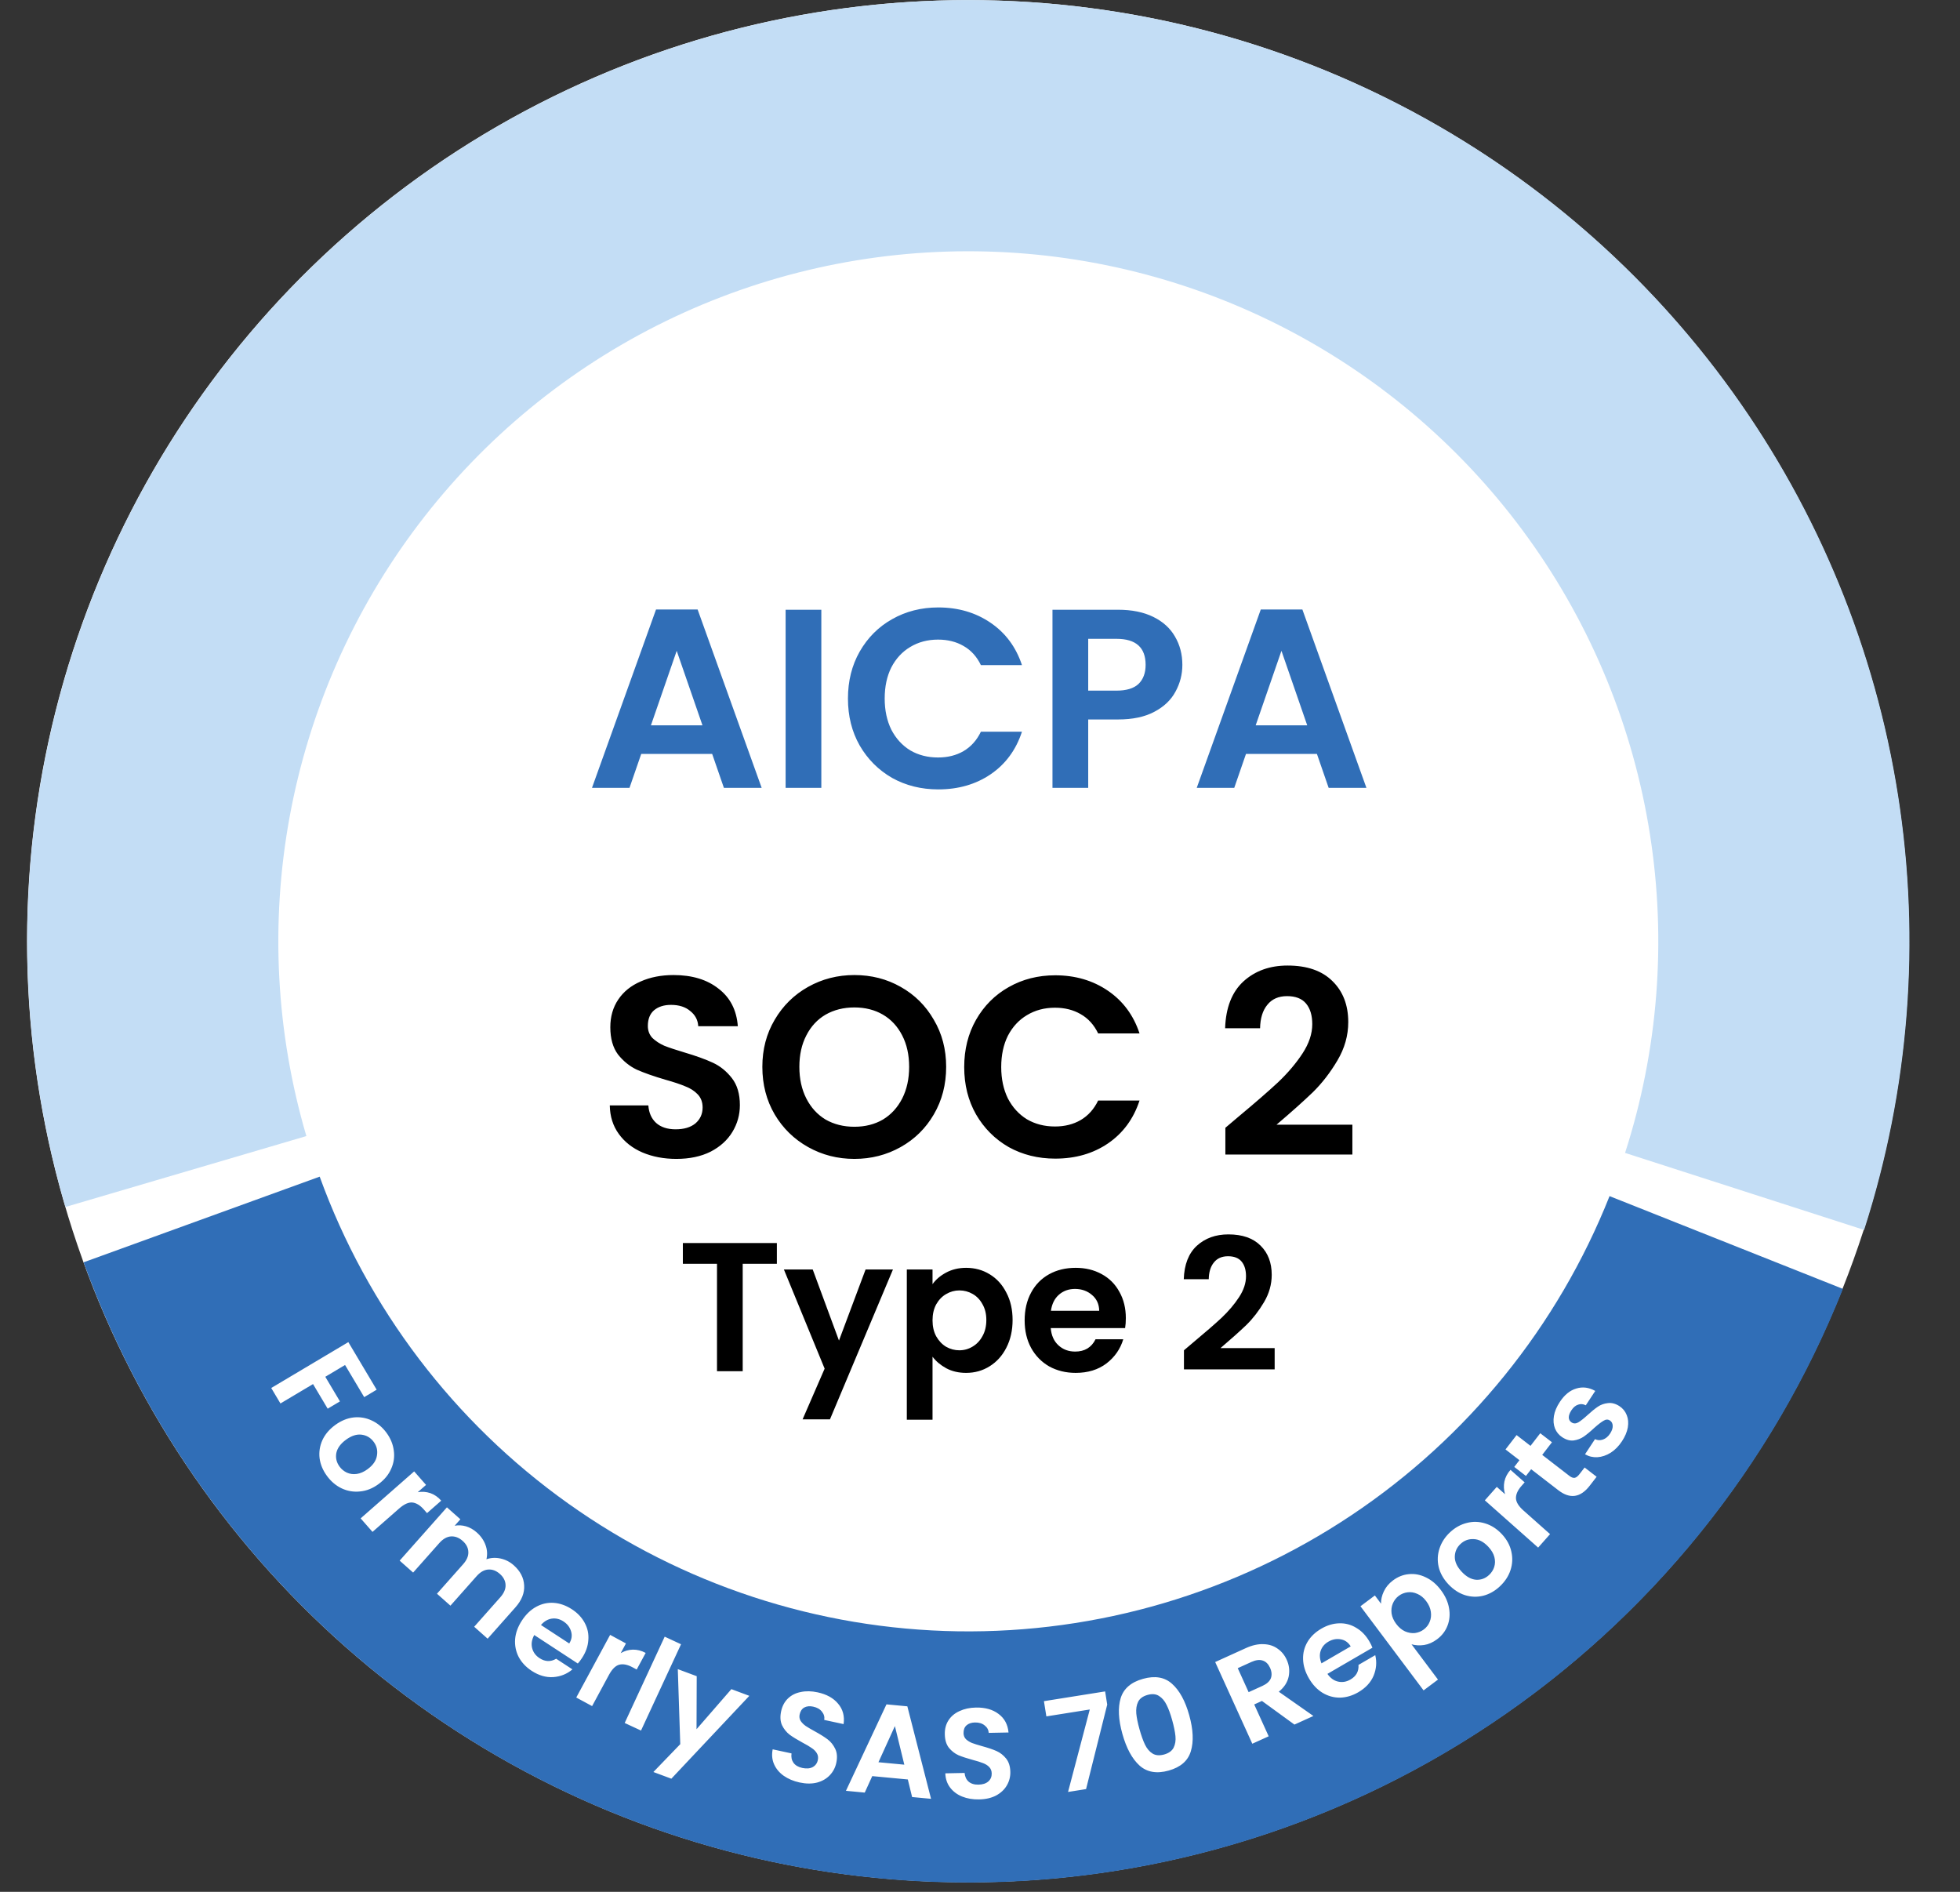
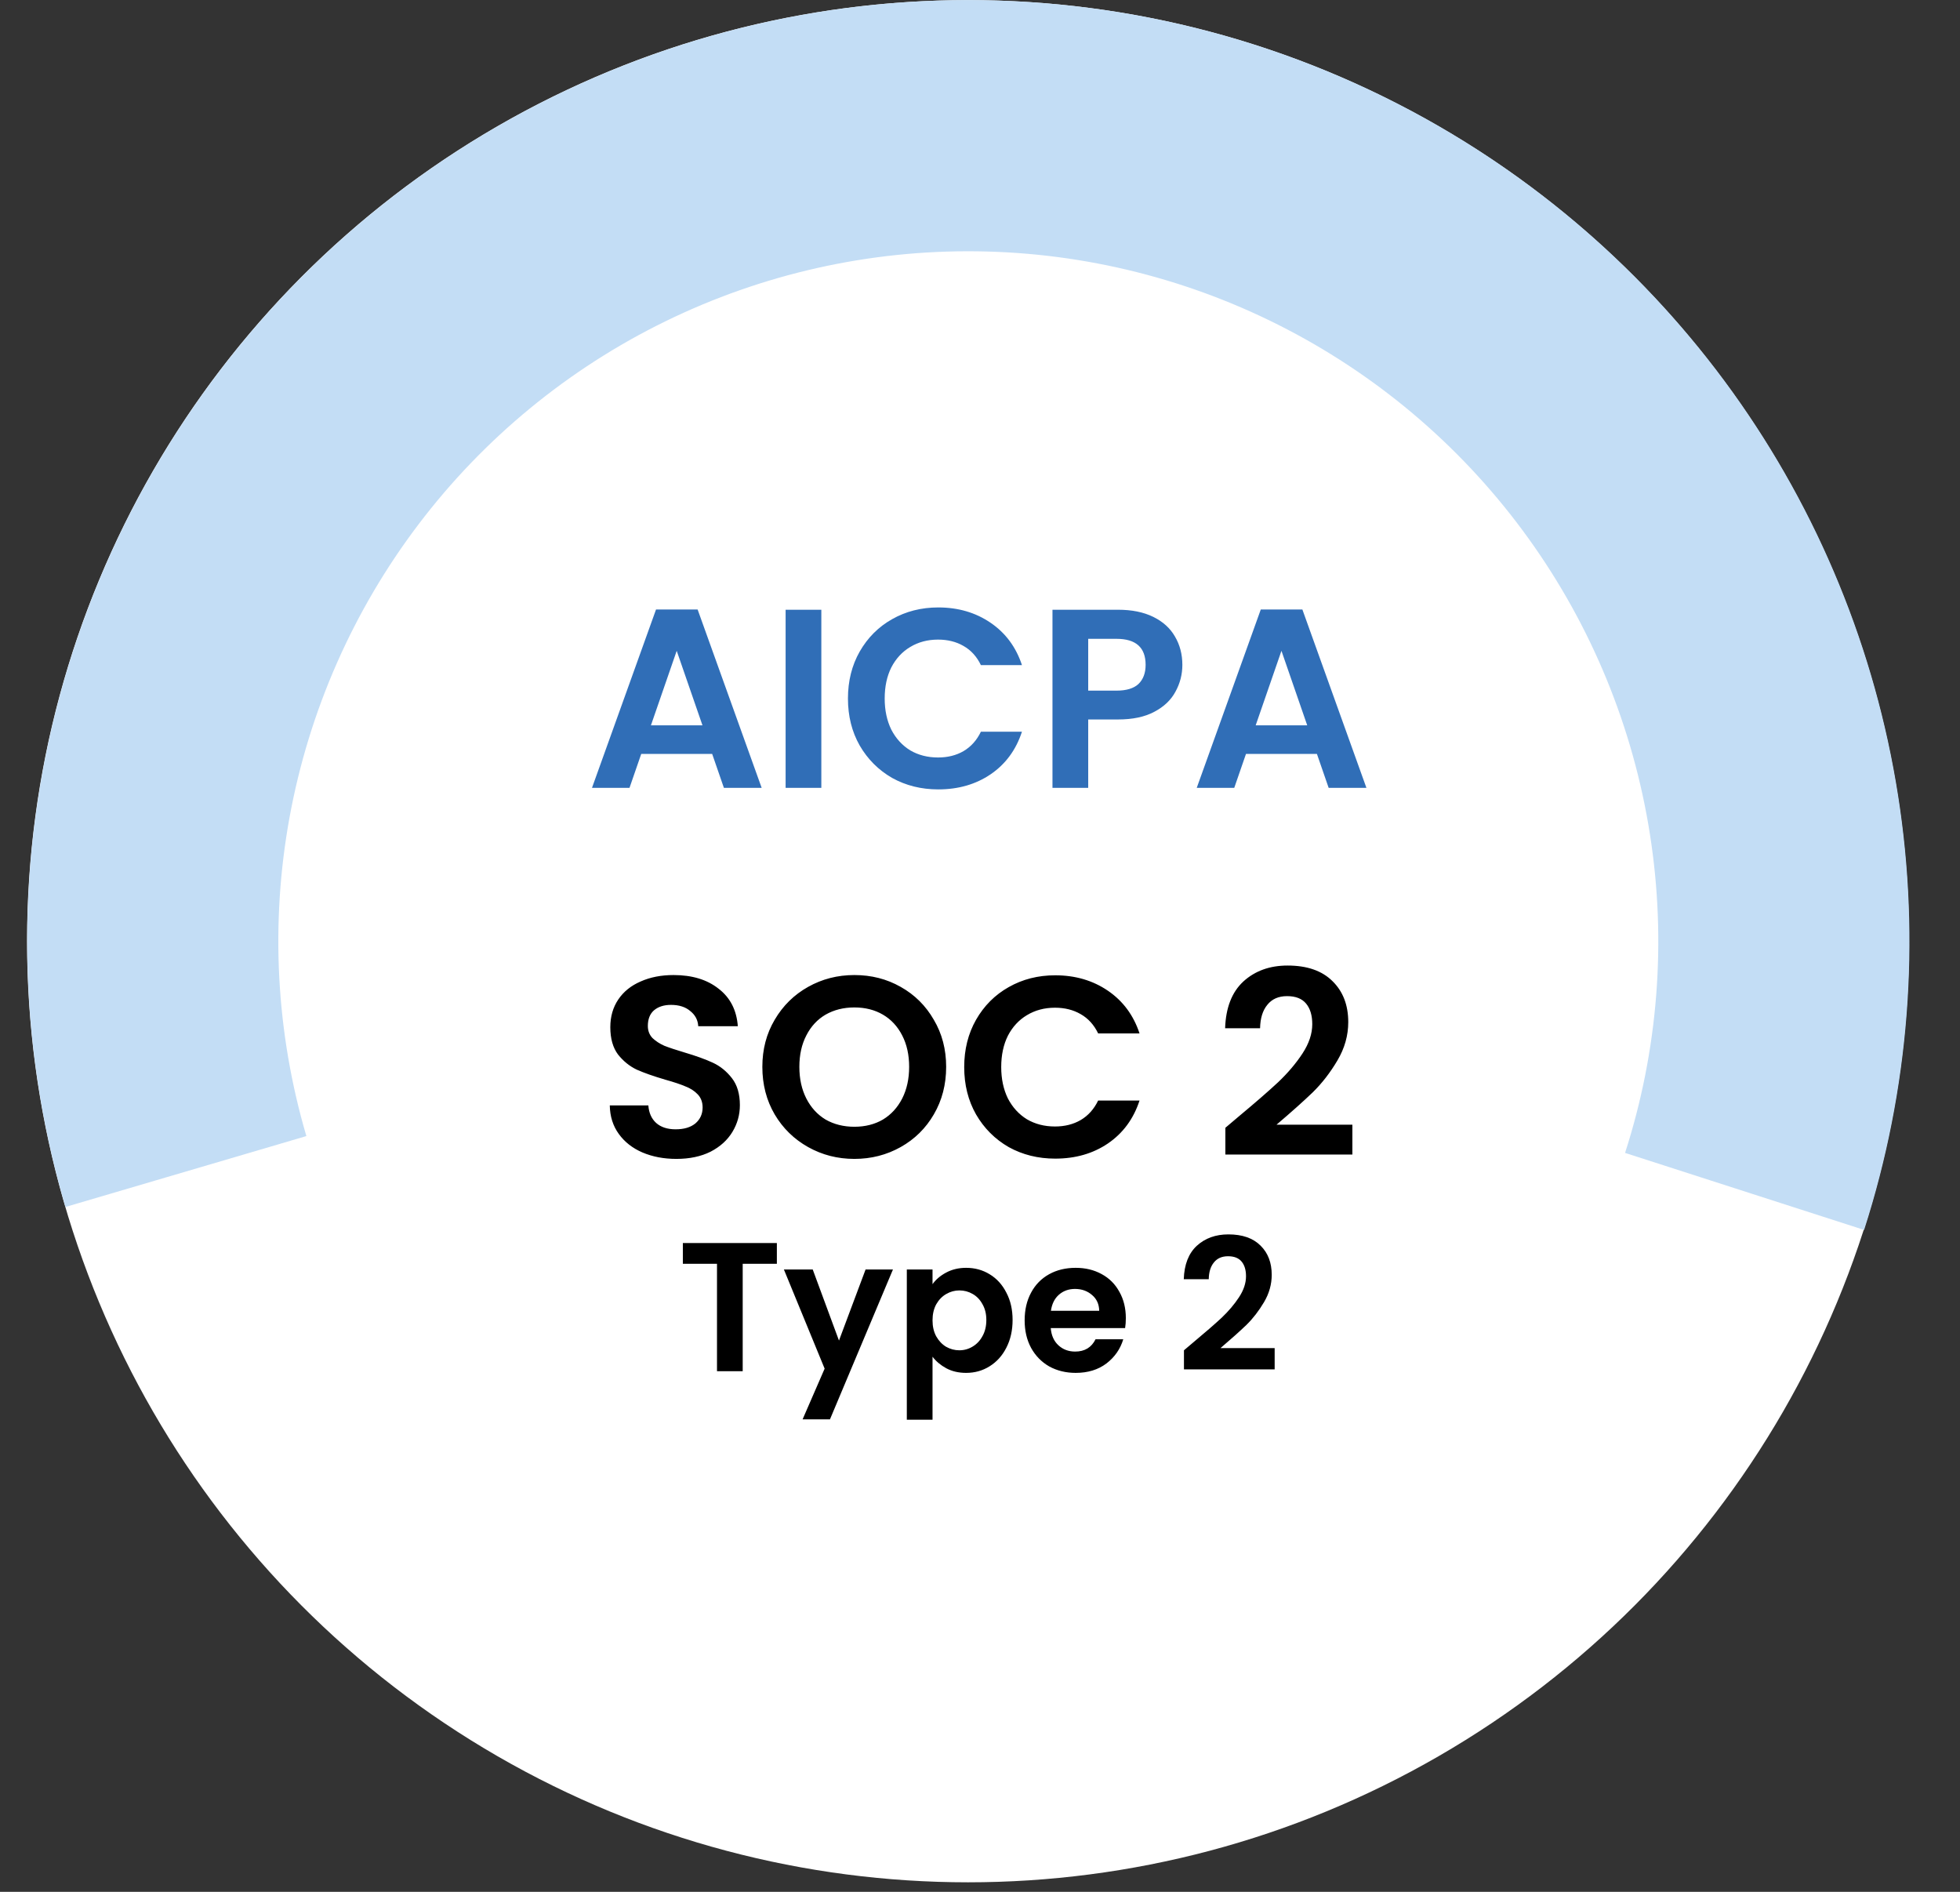
<svg xmlns="http://www.w3.org/2000/svg" width="86" height="83" viewBox="0 0 86 83" fill="none">
  <rect x="0" y="0" width="86" height="83" fill="#333333" stroke="none" />
  <circle cx="42.476" cy="41.293" r="41.289" fill="white" />
  <path d="M81.793 53.96C83.774 47.807 84.284 41.276 83.281 34.891C82.279 28.506 79.791 22.445 76.019 17.197C72.246 11.949 67.295 7.659 61.562 4.674C55.83 1.688 49.477 0.09 43.014 0.007C36.551 -0.075 30.159 1.361 24.352 4.199C18.546 7.037 13.486 11.199 9.581 16.35C5.676 21.5 3.035 27.495 1.87 33.853C0.704 40.21 1.047 46.752 2.872 52.953L13.443 49.843C12.106 45.297 11.854 40.501 12.708 35.84C13.563 31.179 15.499 26.783 18.362 23.007C21.225 19.231 24.934 16.18 29.192 14.099C33.449 12.018 38.135 10.965 42.873 11.026C47.611 11.086 52.269 12.258 56.472 14.447C60.675 16.636 64.305 19.781 67.071 23.629C69.836 27.476 71.66 31.92 72.395 36.601C73.131 41.282 72.757 46.071 71.304 50.581L81.793 53.96Z" fill="#C3DDF5" />
-   <path d="M3.668 55.381C6.525 63.255 11.708 70.073 18.529 74.933C25.351 79.792 33.489 82.462 41.864 82.588C50.238 82.715 58.453 80.291 65.419 75.64C72.384 70.989 77.771 64.33 80.863 56.547L70.623 52.477C68.355 58.184 64.406 63.066 59.299 66.476C54.193 69.886 48.17 71.662 42.03 71.57C35.89 71.477 29.924 69.52 24.923 65.957C19.921 62.395 16.121 57.395 14.027 51.623L3.668 55.381Z" fill="#306EB7" />
  <path d="M16.527 60.97L15.98 61.296L15.14 59.886L14.273 60.403L14.916 61.483L14.378 61.803L13.735 60.723L12.305 61.574L11.901 60.895L15.284 58.882L16.527 60.97ZM14.344 64.75C14.166 64.507 14.059 64.25 14.023 63.978C13.99 63.704 14.031 63.439 14.146 63.182C14.263 62.928 14.451 62.707 14.709 62.518C14.967 62.33 15.235 62.219 15.515 62.187C15.796 62.158 16.062 62.203 16.313 62.322C16.567 62.439 16.782 62.619 16.96 62.862C17.138 63.105 17.244 63.365 17.279 63.642C17.318 63.917 17.279 64.183 17.164 64.439C17.052 64.699 16.866 64.923 16.608 65.112C16.351 65.301 16.08 65.408 15.796 65.434C15.514 65.464 15.245 65.418 14.99 65.298C14.739 65.178 14.524 64.996 14.344 64.75ZM14.899 64.344C14.983 64.459 15.09 64.546 15.217 64.607C15.351 64.668 15.496 64.687 15.652 64.666C15.809 64.644 15.968 64.575 16.128 64.457C16.368 64.281 16.505 64.083 16.539 63.862C16.578 63.642 16.532 63.441 16.398 63.26C16.265 63.078 16.087 62.972 15.866 62.943C15.65 62.915 15.422 62.989 15.182 63.164C14.942 63.34 14.801 63.535 14.757 63.748C14.718 63.963 14.766 64.162 14.899 64.344ZM18.329 65.467C18.52 65.434 18.705 65.448 18.882 65.507C19.062 65.57 19.221 65.68 19.36 65.838L18.737 66.385L18.599 66.228C18.436 66.042 18.268 65.939 18.096 65.919C17.926 65.903 17.733 65.99 17.515 66.181L16.345 67.208L15.824 66.615L18.173 64.554L18.694 65.147L18.329 65.467ZM22.542 68.673C22.829 68.927 22.981 69.221 22.998 69.552C23.021 69.884 22.892 70.207 22.613 70.522L21.396 71.894L20.806 71.37L21.951 70.079C22.113 69.896 22.191 69.715 22.183 69.537C22.177 69.356 22.094 69.195 21.934 69.053C21.773 68.91 21.602 68.846 21.419 68.86C21.241 68.873 21.071 68.971 20.909 69.154L19.764 70.445L19.173 69.921L20.318 68.63C20.481 68.447 20.558 68.267 20.55 68.089C20.544 67.908 20.461 67.746 20.301 67.604C20.138 67.459 19.965 67.394 19.782 67.407C19.604 67.421 19.434 67.519 19.272 67.702L18.127 68.993L17.536 68.469L19.61 66.131L20.2 66.655L19.95 66.938C20.113 66.907 20.279 66.916 20.447 66.964C20.617 67.015 20.775 67.104 20.918 67.232C21.101 67.394 21.229 67.578 21.303 67.784C21.379 67.987 21.392 68.195 21.344 68.409C21.54 68.341 21.745 68.33 21.961 68.376C22.18 68.424 22.374 68.523 22.542 68.673ZM25.538 72.74C25.477 72.835 25.415 72.916 25.353 72.983L23.441 71.733C23.333 71.932 23.302 72.124 23.349 72.307C23.395 72.49 23.504 72.637 23.674 72.748C23.919 72.908 24.163 72.917 24.404 72.774L25.117 73.24C24.877 73.443 24.597 73.556 24.276 73.579C23.957 73.6 23.642 73.508 23.33 73.305C23.078 73.14 22.887 72.937 22.758 72.695C22.634 72.452 22.582 72.192 22.602 71.913C22.626 71.636 22.725 71.364 22.9 71.097C23.077 70.826 23.287 70.624 23.531 70.492C23.775 70.359 24.032 70.303 24.303 70.322C24.573 70.342 24.837 70.436 25.095 70.604C25.344 70.767 25.531 70.966 25.656 71.2C25.784 71.437 25.837 71.689 25.814 71.957C25.797 72.225 25.705 72.486 25.538 72.74ZM24.977 72.104C25.085 71.932 25.112 71.757 25.059 71.578C25.007 71.396 24.895 71.248 24.721 71.135C24.558 71.028 24.386 70.988 24.207 71.014C24.033 71.04 23.876 71.133 23.736 71.293L24.977 72.104ZM27.235 72.528C27.403 72.431 27.58 72.379 27.767 72.374C27.957 72.37 28.145 72.418 28.331 72.518L27.936 73.247L27.753 73.148C27.535 73.03 27.341 72.992 27.174 73.034C27.009 73.077 26.858 73.226 26.72 73.481L25.98 74.851L25.285 74.475L26.771 71.726L27.465 72.102L27.235 72.528ZM29.882 72.138L28.126 75.924L27.41 75.592L29.165 71.805L29.882 72.138ZM32.879 74.401L29.457 78.036L28.669 77.743L29.848 76.521L29.74 73.23L30.57 73.539L30.562 75.866L32.091 74.107L32.879 74.401ZM35.084 78.202C34.816 78.144 34.583 78.046 34.386 77.908C34.193 77.77 34.052 77.601 33.964 77.401C33.877 77.202 33.856 76.984 33.903 76.748L34.73 76.926C34.707 77.086 34.736 77.223 34.815 77.337C34.898 77.451 35.028 77.527 35.204 77.565C35.385 77.603 35.535 77.592 35.656 77.529C35.778 77.463 35.854 77.36 35.884 77.221C35.909 77.107 35.894 77.005 35.84 76.917C35.786 76.828 35.71 76.752 35.612 76.689C35.519 76.623 35.386 76.544 35.213 76.453C34.979 76.326 34.79 76.21 34.647 76.106C34.509 75.999 34.398 75.862 34.315 75.694C34.236 75.523 34.223 75.317 34.275 75.074C34.325 74.846 34.424 74.66 34.575 74.515C34.725 74.371 34.913 74.276 35.138 74.233C35.363 74.185 35.608 74.19 35.873 74.247C36.27 74.332 36.571 74.499 36.775 74.747C36.984 74.992 37.064 75.29 37.015 75.641L36.166 75.458C36.187 75.324 36.153 75.204 36.065 75.096C35.981 74.986 35.853 74.912 35.68 74.875C35.529 74.842 35.4 74.855 35.291 74.912C35.186 74.97 35.118 75.073 35.086 75.22C35.064 75.323 35.079 75.416 35.13 75.5C35.185 75.582 35.258 75.655 35.348 75.72C35.442 75.783 35.575 75.862 35.747 75.956C35.981 76.084 36.169 76.201 36.312 76.309C36.454 76.416 36.566 76.556 36.648 76.728C36.73 76.899 36.746 77.104 36.694 77.343C36.65 77.549 36.556 77.729 36.411 77.882C36.266 78.036 36.08 78.144 35.851 78.206C35.623 78.264 35.367 78.263 35.084 78.202ZM39.833 78.07L38.272 77.923L37.943 78.646L37.118 78.568L38.896 74.775L39.812 74.861L40.852 78.919L40.021 78.841L39.833 78.07ZM39.679 77.421L39.266 75.728L38.544 77.314L39.679 77.421ZM42.961 78.945C42.687 78.951 42.438 78.909 42.214 78.819C41.994 78.729 41.819 78.597 41.687 78.423C41.556 78.249 41.486 78.042 41.478 77.801L42.324 77.784C42.338 77.946 42.397 78.073 42.5 78.165C42.607 78.257 42.751 78.301 42.931 78.297C43.116 78.294 43.26 78.248 43.363 78.159C43.467 78.067 43.517 77.949 43.514 77.806C43.512 77.69 43.474 77.595 43.401 77.521C43.329 77.447 43.237 77.391 43.127 77.351C43.021 77.308 42.874 77.262 42.685 77.213C42.428 77.143 42.218 77.074 42.054 77.006C41.895 76.934 41.756 76.825 41.636 76.681C41.521 76.533 41.46 76.335 41.456 76.087C41.451 75.853 41.505 75.649 41.618 75.474C41.731 75.299 41.892 75.164 42.101 75.07C42.31 74.972 42.55 74.92 42.82 74.915C43.226 74.907 43.557 75 43.813 75.194C44.072 75.385 44.219 75.656 44.252 76.009L43.384 76.026C43.373 75.891 43.313 75.781 43.202 75.697C43.095 75.609 42.953 75.567 42.777 75.57C42.623 75.573 42.499 75.615 42.407 75.696C42.318 75.776 42.275 75.892 42.278 76.042C42.28 76.147 42.316 76.235 42.385 76.305C42.458 76.372 42.545 76.426 42.648 76.469C42.754 76.509 42.901 76.555 43.09 76.608C43.347 76.678 43.558 76.749 43.721 76.821C43.884 76.893 44.025 77.003 44.145 77.151C44.264 77.299 44.326 77.495 44.331 77.74C44.335 77.95 44.284 78.147 44.179 78.329C44.073 78.512 43.916 78.66 43.708 78.773C43.5 78.882 43.251 78.94 42.961 78.945ZM48.582 74.786L47.654 78.492L46.863 78.618L47.817 75L45.912 75.303L45.805 74.635L48.49 74.207L48.582 74.786ZM49.247 76.069C49.072 75.442 49.047 74.92 49.172 74.503C49.301 74.084 49.628 73.801 50.153 73.655C50.678 73.508 51.103 73.581 51.426 73.873C51.754 74.164 52.005 74.623 52.18 75.249C52.356 75.879 52.38 76.406 52.252 76.828C52.128 77.249 51.803 77.533 51.278 77.68C50.753 77.827 50.326 77.752 49.998 77.458C49.673 77.162 49.423 76.699 49.247 76.069ZM51.43 75.459C51.355 75.191 51.275 74.971 51.188 74.8C51.104 74.625 50.993 74.494 50.855 74.407C50.722 74.32 50.553 74.304 50.351 74.361C50.148 74.418 50.01 74.518 49.937 74.664C49.868 74.808 49.842 74.977 49.857 75.172C49.875 75.362 49.921 75.591 49.996 75.859C50.073 76.135 50.154 76.362 50.239 76.541C50.324 76.717 50.434 76.848 50.572 76.934C50.708 77.017 50.878 77.03 51.081 76.974C51.283 76.917 51.422 76.818 51.495 76.676C51.568 76.531 51.595 76.362 51.576 76.168C51.556 75.97 51.507 75.734 51.43 75.459ZM56.797 75.662L55.371 74.625L55.032 74.779L55.667 76.176L54.948 76.502L53.319 72.918L54.665 72.307C54.942 72.181 55.201 72.123 55.441 72.134C55.68 72.141 55.885 72.207 56.057 72.331C56.231 72.45 56.365 72.612 56.458 72.818C56.566 73.054 56.594 73.299 56.544 73.553C56.493 73.804 56.349 74.026 56.111 74.221L57.629 75.285L56.797 75.662ZM54.787 74.24L55.388 73.967C55.583 73.878 55.708 73.766 55.762 73.63C55.814 73.491 55.802 73.337 55.726 73.169C55.651 73.005 55.546 72.9 55.409 72.855C55.272 72.806 55.105 72.826 54.91 72.914L54.309 73.187L54.787 74.24ZM60.086 72.016C60.143 72.113 60.187 72.205 60.219 72.29L58.244 73.438C58.374 73.623 58.531 73.737 58.715 73.777C58.9 73.818 59.08 73.787 59.255 73.685C59.509 73.538 59.626 73.324 59.607 73.044L60.343 72.616C60.417 72.922 60.392 73.223 60.269 73.521C60.144 73.815 59.92 74.056 59.599 74.243C59.339 74.394 59.071 74.473 58.797 74.48C58.524 74.482 58.268 74.411 58.028 74.267C57.792 74.122 57.593 73.911 57.433 73.635C57.27 73.355 57.185 73.077 57.176 72.799C57.167 72.522 57.232 72.267 57.37 72.034C57.509 71.801 57.712 71.608 57.978 71.453C58.235 71.303 58.497 71.226 58.763 71.219C59.032 71.211 59.281 71.277 59.51 71.418C59.741 71.553 59.933 71.752 60.086 72.016ZM59.266 72.231C59.16 72.058 59.016 71.955 58.832 71.922C58.646 71.887 58.464 71.921 58.285 72.025C58.116 72.123 58.003 72.258 57.946 72.43C57.891 72.597 57.903 72.779 57.983 72.976L59.266 72.231ZM60.596 70.358C60.592 70.183 60.632 70.005 60.717 69.824C60.803 69.637 60.937 69.475 61.121 69.337C61.334 69.177 61.566 69.085 61.816 69.062C62.07 69.036 62.32 69.084 62.566 69.205C62.812 69.321 63.032 69.506 63.223 69.762C63.415 70.017 63.535 70.283 63.581 70.558C63.629 70.828 63.606 71.083 63.513 71.322C63.422 71.559 63.271 71.757 63.057 71.918C62.874 72.055 62.683 72.14 62.485 72.171C62.291 72.199 62.107 72.189 61.934 72.14L63.095 73.688L62.463 74.162L59.694 70.471L60.326 69.997L60.596 70.358ZM62.578 70.246C62.465 70.096 62.337 69.99 62.192 69.929C62.049 69.863 61.904 69.84 61.759 69.859C61.617 69.877 61.487 69.929 61.37 70.017C61.256 70.103 61.17 70.215 61.113 70.351C61.057 70.483 61.039 70.628 61.059 70.787C61.082 70.943 61.151 71.097 61.263 71.247C61.376 71.397 61.505 71.506 61.648 71.572C61.795 71.636 61.94 71.66 62.085 71.646C62.23 71.626 62.359 71.574 62.474 71.488C62.591 71.4 62.677 71.289 62.731 71.154C62.788 71.017 62.805 70.871 62.782 70.714C62.761 70.555 62.693 70.399 62.578 70.246ZM65.809 69.599C65.589 69.804 65.346 69.941 65.081 70.009C64.812 70.075 64.544 70.066 64.275 69.982C64.01 69.896 63.768 69.736 63.549 69.503C63.331 69.269 63.189 69.016 63.124 68.742C63.062 68.466 63.075 68.196 63.163 67.933C63.25 67.668 63.403 67.432 63.622 67.227C63.842 67.021 64.087 66.884 64.358 66.816C64.627 66.746 64.895 66.752 65.164 66.836C65.435 66.917 65.68 67.074 65.898 67.307C66.116 67.541 66.255 67.797 66.315 68.076C66.378 68.352 66.364 68.624 66.275 68.892C66.187 69.156 66.031 69.391 65.809 69.599ZM65.339 69.096C65.443 68.999 65.518 68.883 65.562 68.749C65.607 68.609 65.609 68.463 65.569 68.31C65.529 68.157 65.441 68.008 65.305 67.862C65.102 67.645 64.889 67.533 64.666 67.525C64.443 67.512 64.249 67.583 64.084 67.737C63.919 67.891 63.836 68.08 63.833 68.303C63.831 68.521 63.932 68.739 64.135 68.956C64.337 69.173 64.547 69.29 64.765 69.308C64.983 69.321 65.174 69.25 65.339 69.096ZM66.038 65.555C65.982 65.369 65.972 65.184 66.009 65.001C66.048 64.815 66.138 64.643 66.277 64.486L66.898 65.035L66.759 65.192C66.595 65.377 66.514 65.557 66.516 65.73C66.521 65.9 66.632 66.081 66.849 66.273L68.013 67.306L67.49 67.897L65.151 65.824L65.675 65.233L66.038 65.555ZM67.669 63.83L68.865 64.754C68.948 64.818 69.024 64.846 69.093 64.837C69.161 64.823 69.232 64.768 69.305 64.673L69.529 64.383L70.056 64.79L69.753 65.182C69.346 65.709 68.887 65.775 68.375 65.38L67.183 64.459L66.955 64.754L66.442 64.358L66.669 64.063L66.058 63.591L66.544 62.961L67.155 63.434L67.583 62.88L68.096 63.276L67.669 63.83ZM71.165 63.236C71.024 63.449 70.86 63.616 70.673 63.735C70.483 63.853 70.288 63.919 70.09 63.932C69.894 63.942 69.713 63.899 69.547 63.803L69.985 63.139C70.094 63.193 70.209 63.199 70.331 63.158C70.455 63.114 70.559 63.027 70.644 62.899C70.727 62.773 70.766 62.659 70.762 62.557C70.759 62.452 70.719 62.373 70.64 62.321C70.555 62.266 70.464 62.268 70.365 62.329C70.265 62.385 70.128 62.49 69.953 62.645C69.778 62.809 69.623 62.936 69.49 63.029C69.359 63.118 69.212 63.174 69.048 63.197C68.887 63.216 68.718 63.168 68.542 63.052C68.398 62.956 68.293 62.828 68.228 62.668C68.165 62.505 68.149 62.323 68.182 62.124C68.216 61.922 68.303 61.715 68.442 61.505C68.647 61.194 68.889 60.998 69.168 60.917C69.444 60.833 69.72 60.869 69.996 61.024L69.58 61.655C69.47 61.596 69.359 61.586 69.248 61.625C69.136 61.659 69.037 61.74 68.952 61.869C68.873 61.988 68.834 62.095 68.834 62.19C68.837 62.282 68.877 62.353 68.956 62.405C69.044 62.463 69.14 62.464 69.245 62.407C69.347 62.348 69.483 62.242 69.652 62.088C69.823 61.931 69.975 61.807 70.106 61.718C70.237 61.629 70.385 61.576 70.549 61.558C70.713 61.536 70.882 61.58 71.057 61.691C71.207 61.79 71.314 61.922 71.377 62.085C71.443 62.245 71.458 62.427 71.424 62.629C71.388 62.827 71.302 63.029 71.165 63.236Z" fill="white" />
  <path d="M31.248 33.076H28.136L27.621 34.565H25.975L28.785 26.74H30.61L33.42 34.565H31.763L31.248 33.076ZM30.823 31.823L29.692 28.553L28.561 31.823H30.823ZM36.038 26.751V34.565H34.471V26.751H36.038ZM37.206 30.647C37.206 29.878 37.377 29.192 37.721 28.587C38.072 27.975 38.546 27.501 39.143 27.165C39.747 26.822 40.423 26.65 41.169 26.65C42.042 26.65 42.807 26.874 43.464 27.322C44.121 27.77 44.58 28.389 44.841 29.18H43.039C42.86 28.807 42.606 28.527 42.278 28.341C41.957 28.154 41.583 28.061 41.158 28.061C40.703 28.061 40.296 28.169 39.938 28.385C39.587 28.594 39.311 28.893 39.109 29.281C38.915 29.669 38.818 30.124 38.818 30.647C38.818 31.162 38.915 31.617 39.109 32.013C39.311 32.401 39.587 32.703 39.938 32.92C40.296 33.129 40.703 33.233 41.158 33.233C41.583 33.233 41.957 33.14 42.278 32.953C42.606 32.759 42.86 32.476 43.039 32.102H44.841C44.58 32.901 44.121 33.524 43.464 33.972C42.815 34.412 42.05 34.633 41.169 34.633C40.423 34.633 39.747 34.465 39.143 34.129C38.546 33.785 38.072 33.312 37.721 32.707C37.377 32.102 37.206 31.416 37.206 30.647ZM51.879 29.169C51.879 29.587 51.778 29.979 51.577 30.345C51.382 30.71 51.073 31.005 50.647 31.229C50.229 31.453 49.699 31.565 49.057 31.565H47.748V34.565H46.18V26.751H49.057C49.662 26.751 50.177 26.855 50.602 27.064C51.028 27.273 51.345 27.561 51.554 27.926C51.77 28.292 51.879 28.706 51.879 29.169ZM48.99 30.3C49.423 30.3 49.744 30.203 49.953 30.009C50.162 29.807 50.267 29.527 50.267 29.169C50.267 28.408 49.841 28.027 48.99 28.027H47.748V30.3H48.99ZM57.783 33.076H54.671L54.156 34.565H52.51L55.32 26.74H57.145L59.955 34.565H58.298L57.783 33.076ZM57.358 31.823L56.227 28.553L55.096 31.823H57.358Z" fill="#306EB7" />
  <path d="M29.678 50.844C29.129 50.844 28.633 50.75 28.189 50.562C27.753 50.374 27.407 50.103 27.151 49.749C26.895 49.396 26.764 48.979 26.756 48.497H28.448C28.471 48.821 28.584 49.076 28.787 49.264C28.997 49.452 29.283 49.546 29.644 49.546C30.013 49.546 30.302 49.46 30.513 49.287C30.723 49.106 30.829 48.873 30.829 48.587C30.829 48.354 30.757 48.163 30.614 48.012C30.471 47.862 30.291 47.745 30.073 47.663C29.862 47.572 29.569 47.474 29.193 47.369C28.682 47.219 28.264 47.072 27.941 46.929C27.625 46.779 27.351 46.557 27.117 46.264C26.892 45.963 26.779 45.564 26.779 45.068C26.779 44.602 26.895 44.196 27.129 43.85C27.362 43.504 27.689 43.241 28.11 43.06C28.531 42.872 29.012 42.778 29.554 42.778C30.366 42.778 31.024 42.977 31.528 43.376C32.039 43.767 32.321 44.316 32.374 45.023H30.637C30.622 44.752 30.505 44.53 30.287 44.357C30.077 44.177 29.795 44.087 29.441 44.087C29.133 44.087 28.885 44.166 28.697 44.324C28.516 44.481 28.426 44.711 28.426 45.012C28.426 45.222 28.494 45.399 28.629 45.542C28.772 45.677 28.945 45.79 29.148 45.88C29.358 45.963 29.652 46.061 30.028 46.173C30.539 46.324 30.956 46.474 31.28 46.625C31.603 46.775 31.881 47.001 32.115 47.302C32.348 47.602 32.464 47.997 32.464 48.486C32.464 48.907 32.355 49.298 32.137 49.659C31.919 50.02 31.599 50.31 31.178 50.528C30.757 50.738 30.257 50.844 29.678 50.844ZM37.488 50.844C36.751 50.844 36.075 50.671 35.458 50.325C34.841 49.979 34.352 49.501 33.991 48.892C33.63 48.275 33.45 47.58 33.45 46.805C33.45 46.038 33.63 45.35 33.991 44.741C34.352 44.124 34.841 43.643 35.458 43.297C36.075 42.951 36.751 42.778 37.488 42.778C38.233 42.778 38.91 42.951 39.519 43.297C40.136 43.643 40.62 44.124 40.974 44.741C41.335 45.35 41.515 46.038 41.515 46.805C41.515 47.58 41.335 48.275 40.974 48.892C40.62 49.501 40.136 49.979 39.519 50.325C38.902 50.671 38.225 50.844 37.488 50.844ZM37.488 49.434C37.962 49.434 38.38 49.328 38.74 49.118C39.101 48.9 39.383 48.591 39.587 48.193C39.789 47.794 39.891 47.332 39.891 46.805C39.891 46.279 39.789 45.82 39.587 45.429C39.383 45.03 39.101 44.726 38.74 44.515C38.38 44.305 37.962 44.199 37.488 44.199C37.014 44.199 36.593 44.305 36.225 44.515C35.864 44.726 35.582 45.03 35.379 45.429C35.176 45.82 35.074 46.279 35.074 46.805C35.074 47.332 35.176 47.794 35.379 48.193C35.582 48.591 35.864 48.9 36.225 49.118C36.593 49.328 37.014 49.434 37.488 49.434ZM42.307 46.816C42.307 46.042 42.48 45.35 42.826 44.741C43.179 44.124 43.657 43.647 44.258 43.308C44.867 42.962 45.548 42.789 46.3 42.789C47.18 42.789 47.951 43.015 48.613 43.466C49.274 43.917 49.737 44.542 50 45.339H48.184C48.003 44.963 47.748 44.681 47.417 44.493C47.093 44.305 46.718 44.211 46.289 44.211C45.83 44.211 45.42 44.32 45.059 44.538C44.706 44.748 44.428 45.049 44.224 45.44C44.029 45.831 43.931 46.29 43.931 46.816C43.931 47.335 44.029 47.794 44.224 48.193C44.428 48.584 44.706 48.888 45.059 49.106C45.42 49.317 45.83 49.422 46.289 49.422C46.718 49.422 47.093 49.328 47.417 49.14C47.748 48.945 48.003 48.659 48.184 48.283H50C49.737 49.088 49.274 49.716 48.613 50.167C47.958 50.611 47.188 50.832 46.3 50.832C45.548 50.832 44.867 50.663 44.258 50.325C43.657 49.979 43.179 49.501 42.826 48.892C42.48 48.283 42.307 47.591 42.307 46.816ZM54.353 48.982C55.075 48.381 55.65 47.881 56.079 47.482C56.507 47.076 56.864 46.655 57.15 46.219C57.436 45.782 57.579 45.354 57.579 44.933C57.579 44.549 57.489 44.248 57.308 44.03C57.128 43.812 56.849 43.703 56.474 43.703C56.097 43.703 55.808 43.831 55.605 44.087C55.402 44.335 55.297 44.677 55.289 45.113H53.755C53.785 44.211 54.052 43.526 54.556 43.06C55.067 42.594 55.714 42.361 56.496 42.361C57.353 42.361 58.011 42.59 58.47 43.049C58.929 43.5 59.158 44.098 59.158 44.842C59.158 45.429 59 45.989 58.684 46.523C58.369 47.057 58.008 47.523 57.602 47.922C57.195 48.313 56.665 48.787 56.011 49.343H59.339V50.652H53.766V49.479L54.353 48.982Z" fill="black" />
  <path d="M34.087 54.535V55.446H32.588V60.159H31.46V55.446H29.962V54.535H34.087ZM39.181 55.695L36.417 62.27H35.216L36.183 60.046L34.395 55.695H35.66L36.812 58.814L37.98 55.695H39.181ZM40.917 56.34C41.062 56.136 41.261 55.967 41.513 55.832C41.771 55.693 42.064 55.623 42.391 55.623C42.773 55.623 43.116 55.717 43.423 55.905C43.734 56.093 43.979 56.361 44.156 56.711C44.339 57.054 44.43 57.455 44.43 57.911C44.43 58.368 44.339 58.773 44.156 59.128C43.979 59.477 43.734 59.748 43.423 59.942C43.116 60.135 42.773 60.232 42.391 60.232C42.064 60.232 41.773 60.165 41.521 60.03C41.274 59.896 41.072 59.727 40.917 59.523V62.286H39.789V55.695H40.917V56.34ZM43.278 57.911C43.278 57.643 43.221 57.412 43.108 57.218C43.001 57.02 42.856 56.869 42.673 56.767C42.496 56.665 42.303 56.614 42.093 56.614C41.889 56.614 41.696 56.668 41.513 56.775C41.336 56.877 41.191 57.028 41.078 57.226C40.971 57.425 40.917 57.659 40.917 57.927C40.917 58.196 40.971 58.429 41.078 58.628C41.191 58.827 41.336 58.98 41.513 59.087C41.696 59.19 41.889 59.241 42.093 59.241C42.303 59.241 42.496 59.187 42.673 59.08C42.856 58.972 43.001 58.819 43.108 58.62C43.221 58.422 43.278 58.185 43.278 57.911ZM49.399 57.831C49.399 57.992 49.388 58.137 49.367 58.266H46.104C46.13 58.588 46.243 58.84 46.442 59.023C46.641 59.206 46.885 59.297 47.175 59.297C47.594 59.297 47.892 59.117 48.07 58.757H49.286C49.157 59.187 48.91 59.541 48.545 59.821C48.18 60.095 47.731 60.232 47.199 60.232C46.77 60.232 46.383 60.138 46.039 59.95C45.701 59.756 45.435 59.485 45.242 59.136C45.053 58.787 44.959 58.384 44.959 57.927C44.959 57.465 45.053 57.06 45.242 56.711C45.429 56.361 45.693 56.093 46.031 55.905C46.37 55.717 46.759 55.623 47.199 55.623C47.624 55.623 48.002 55.714 48.336 55.897C48.674 56.079 48.934 56.34 49.117 56.678C49.305 57.011 49.399 57.395 49.399 57.831ZM48.231 57.508C48.225 57.218 48.121 56.987 47.916 56.815C47.712 56.638 47.463 56.549 47.167 56.549C46.888 56.549 46.651 56.635 46.458 56.807C46.27 56.974 46.155 57.208 46.112 57.508H48.231ZM52.368 58.886C52.884 58.456 53.295 58.099 53.601 57.815C53.907 57.524 54.162 57.224 54.366 56.912C54.57 56.6 54.672 56.294 54.672 55.993C54.672 55.719 54.608 55.505 54.479 55.349C54.35 55.193 54.151 55.115 53.883 55.115C53.614 55.115 53.407 55.206 53.262 55.389C53.117 55.566 53.042 55.811 53.037 56.122H51.941C51.962 55.478 52.153 54.989 52.513 54.656C52.878 54.323 53.34 54.156 53.899 54.156C54.511 54.156 54.981 54.32 55.309 54.648C55.637 54.97 55.8 55.397 55.8 55.929C55.8 56.348 55.688 56.748 55.462 57.13C55.236 57.511 54.979 57.844 54.689 58.129C54.398 58.408 54.02 58.746 53.553 59.144H55.929V60.079H51.949V59.241L52.368 58.886Z" fill="black" />
</svg>